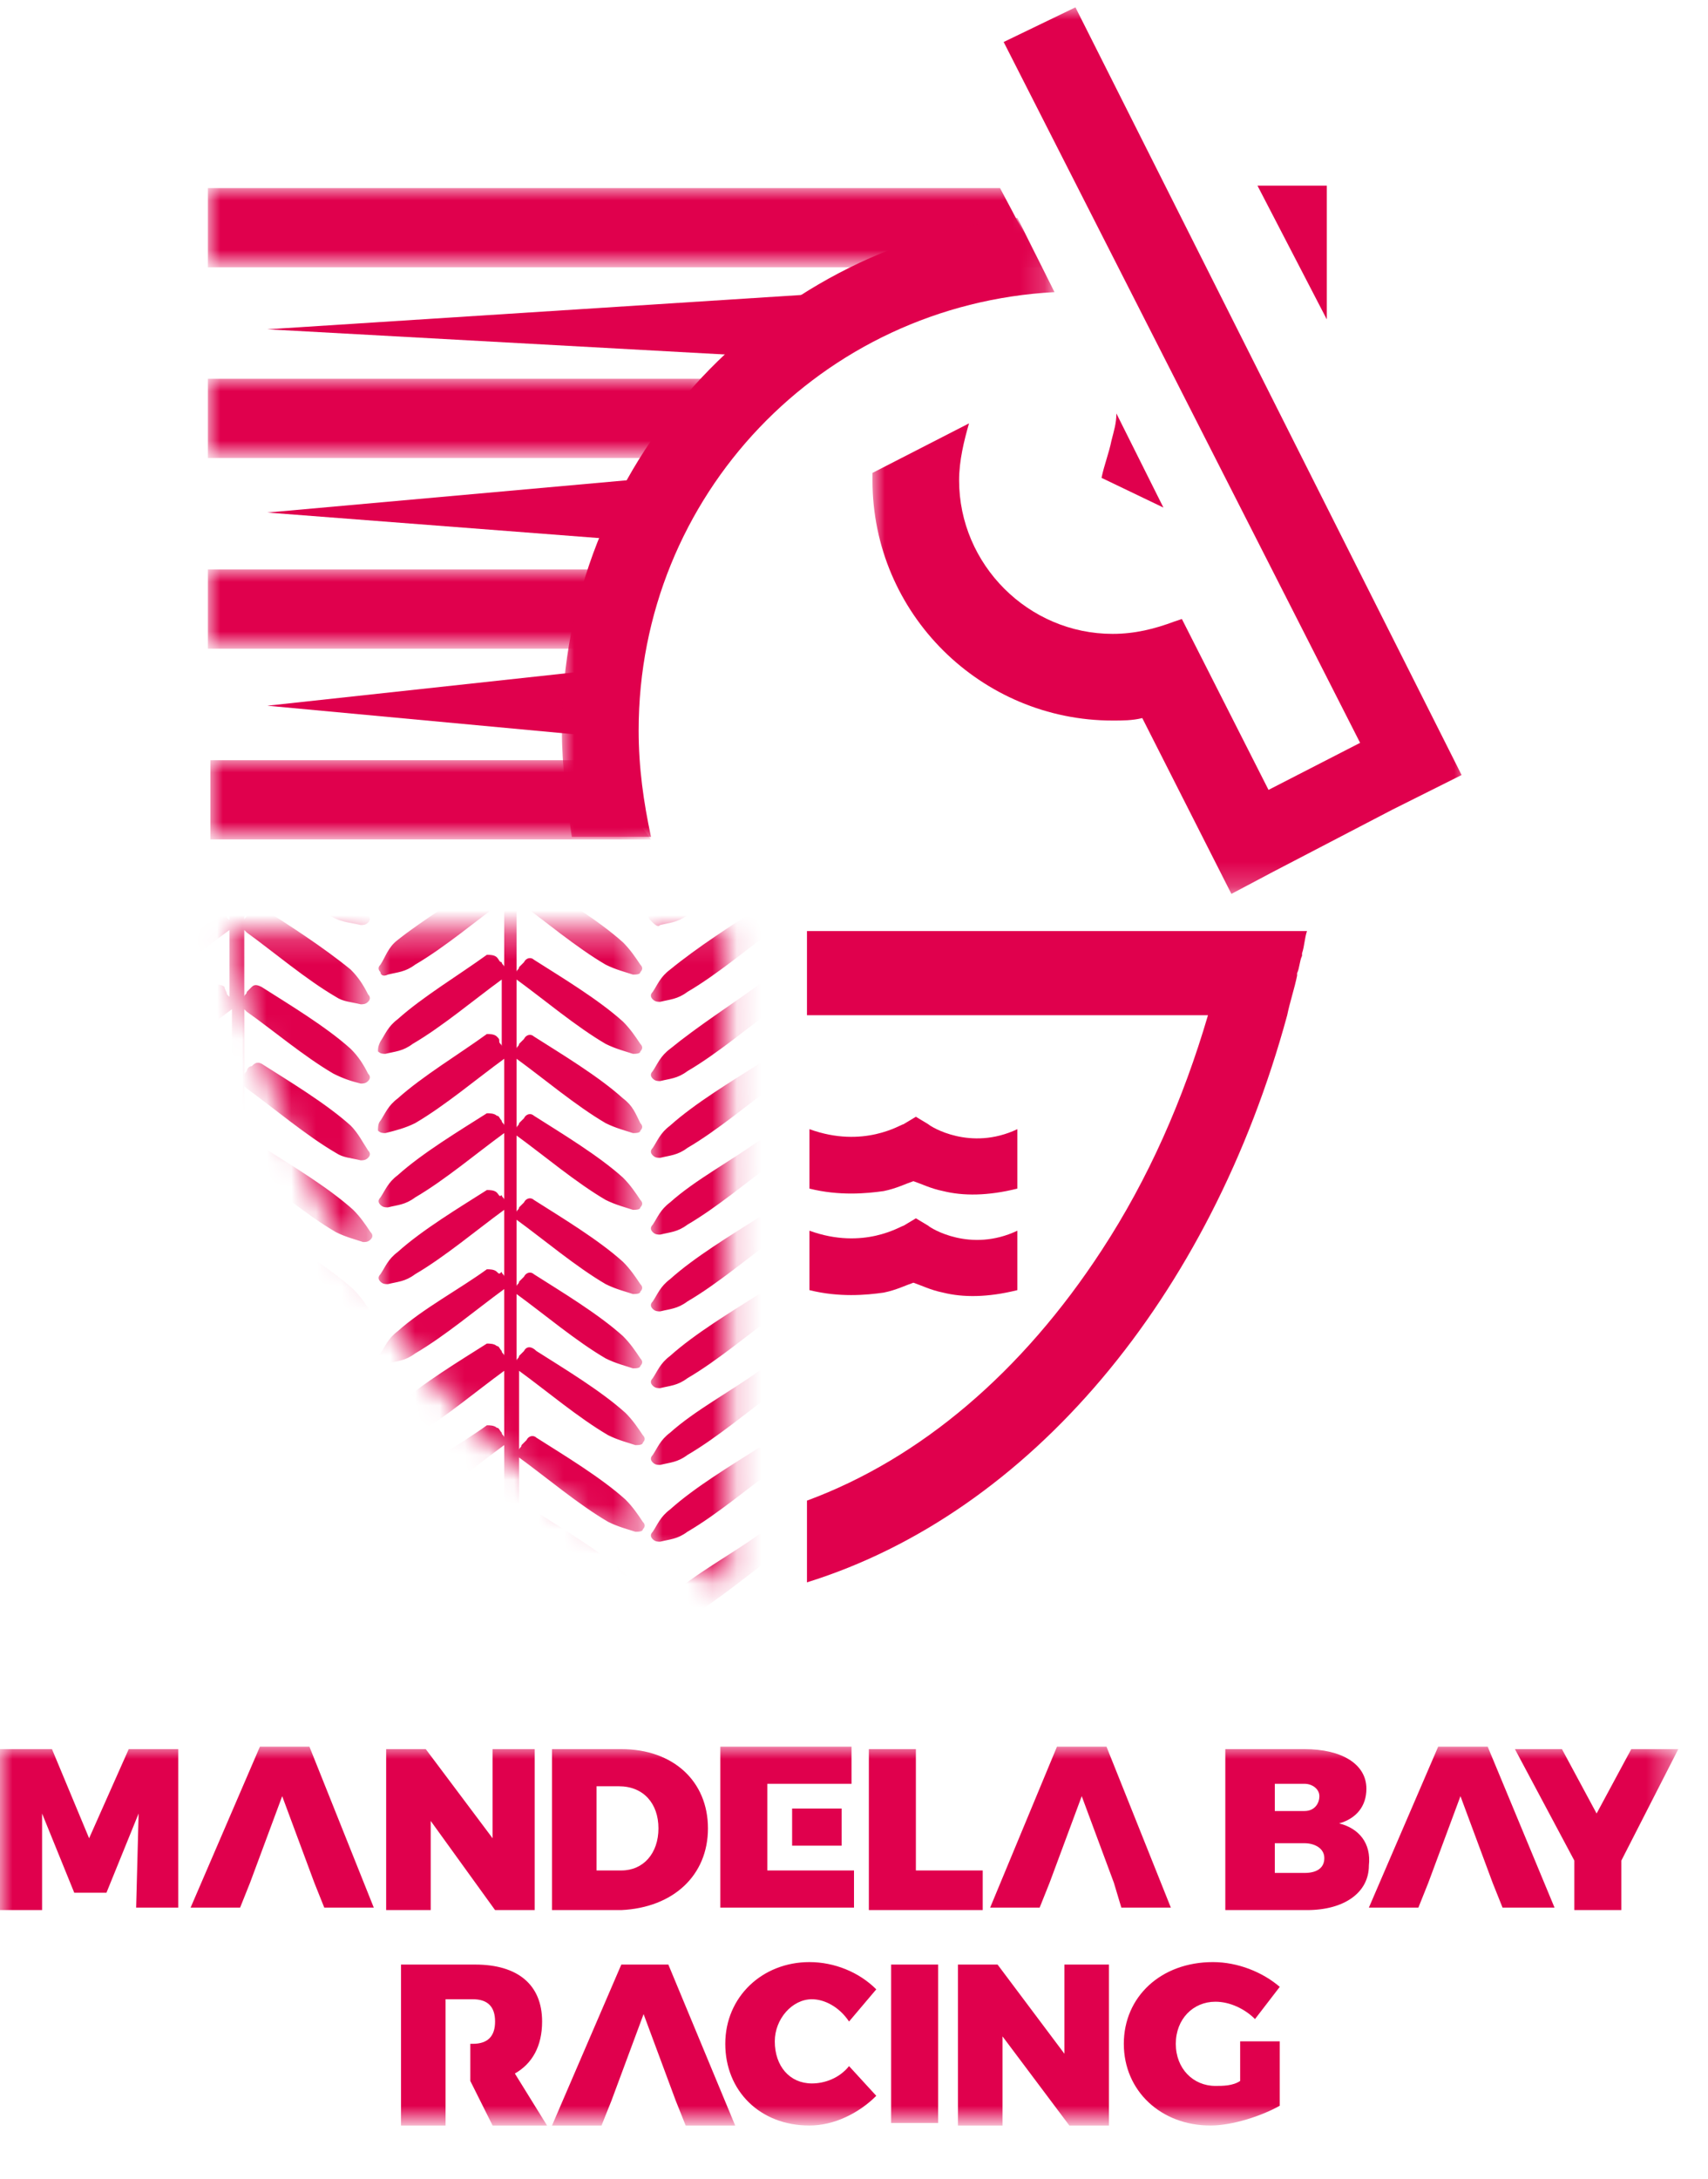
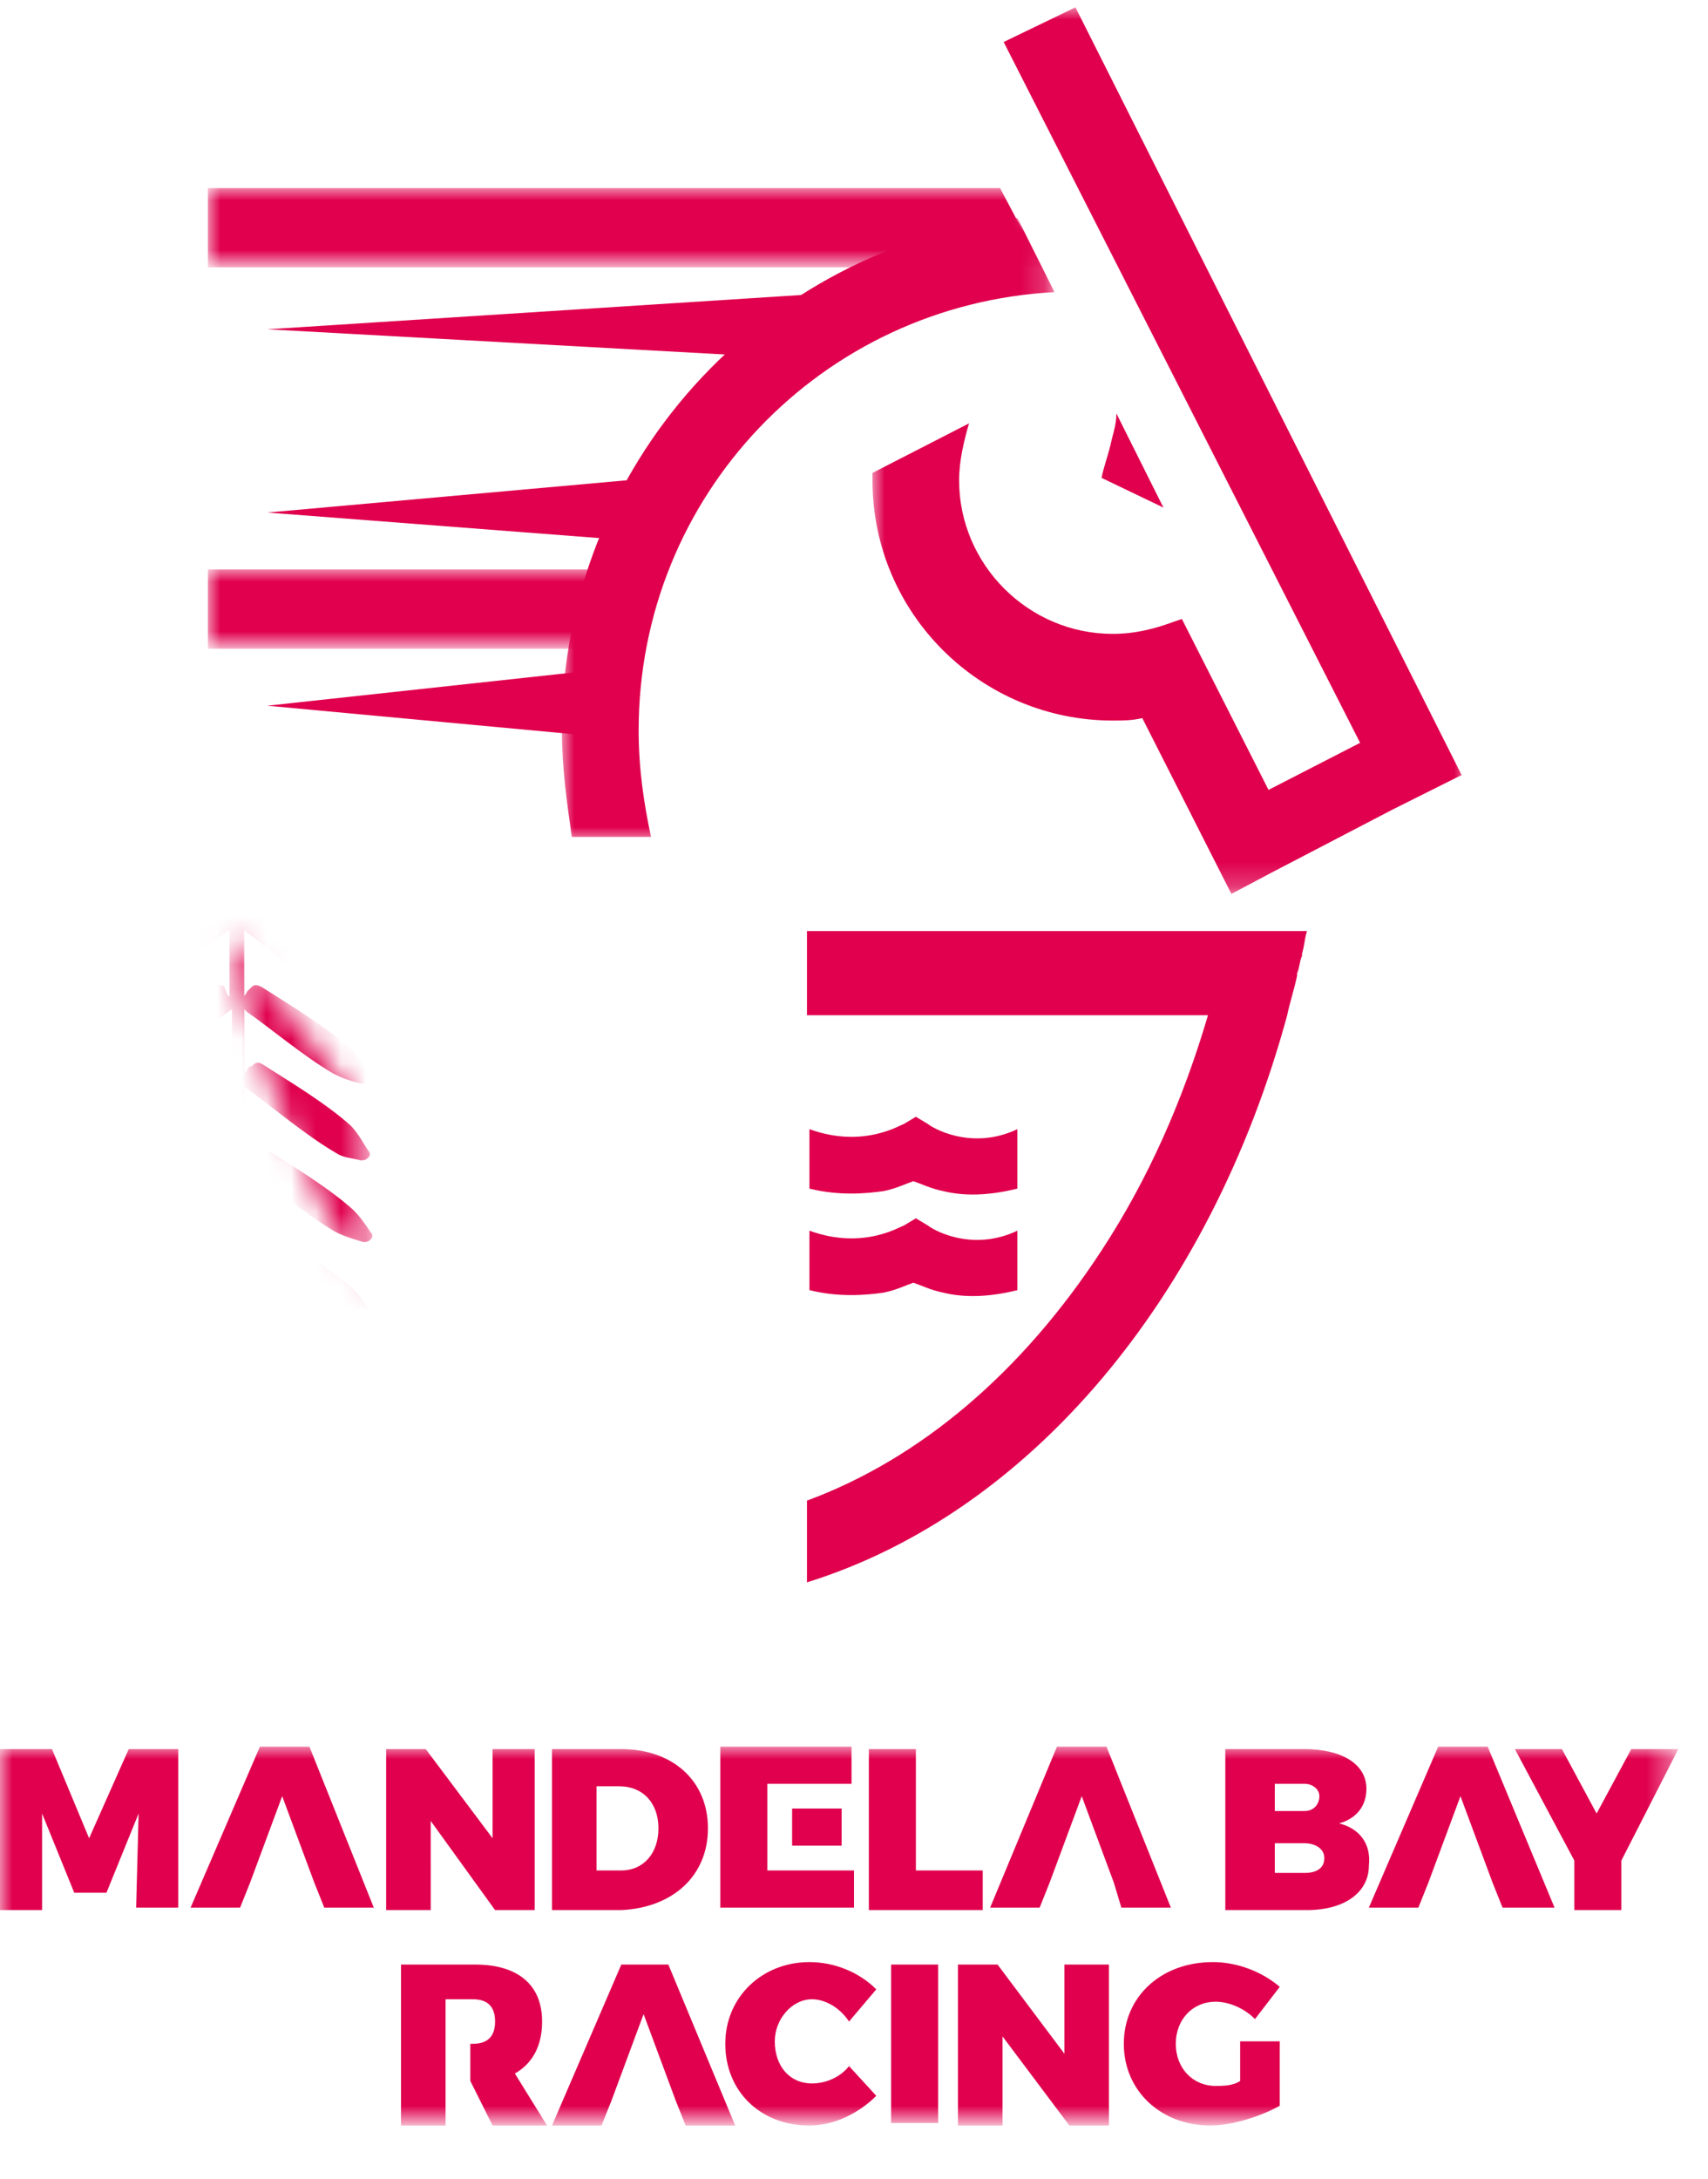
<svg xmlns="http://www.w3.org/2000/svg" version="1.1" id="Layer_1" x="0px" y="0px" viewBox="0 0 69 88" style="enable-background:new 0 0 69 88;" xml:space="preserve">
  <style type="text/css">
	.st0{filter:url(#Adobe_OpacityMaskFilter);}
	.st1{fill-rule:evenodd;clip-rule:evenodd;fill:#FFFFFF;}
	.st2{mask:url(#mask-3_1_);fill-rule:evenodd;clip-rule:evenodd;fill:#E0004D;}
	.st3{fill-rule:evenodd;clip-rule:evenodd;fill:#E0004D;}
	.st4{filter:url(#Adobe_OpacityMaskFilter_1_);}
	.st5{mask:url(#mask-5_1_);fill-rule:evenodd;clip-rule:evenodd;fill:#E0004D;}
	.st6{filter:url(#Adobe_OpacityMaskFilter_2_);}
	.st7{mask:url(#mask-7_1_);fill-rule:evenodd;clip-rule:evenodd;fill:#E0004D;}
	.st8{filter:url(#Adobe_OpacityMaskFilter_3_);}
	.st9{mask:url(#mask-9_1_);fill-rule:evenodd;clip-rule:evenodd;fill:#E0004D;}
	.st10{filter:url(#Adobe_OpacityMaskFilter_4_);}
	.st11{mask:url(#mask-11_1_);fill-rule:evenodd;clip-rule:evenodd;fill:#E0004D;}
	.st12{filter:url(#Adobe_OpacityMaskFilter_5_);}
	.st13{mask:url(#mask-13_1_);fill-rule:evenodd;clip-rule:evenodd;fill:#E0004D;}
	.st14{filter:url(#Adobe_OpacityMaskFilter_6_);}
	.st15{mask:url(#mask-13_2_);fill-rule:evenodd;clip-rule:evenodd;fill:#E0004D;}
	.st16{filter:url(#Adobe_OpacityMaskFilter_7_);}
	.st17{mask:url(#mask-13_3_);fill-rule:evenodd;clip-rule:evenodd;fill:#E0004D;}
	.st18{filter:url(#Adobe_OpacityMaskFilter_8_);}
	.st19{mask:url(#mask-13_4_);fill-rule:evenodd;clip-rule:evenodd;fill:#E0004D;}
	.st20{filter:url(#Adobe_OpacityMaskFilter_9_);}
	.st21{mask:url(#mask-13_5_);fill-rule:evenodd;clip-rule:evenodd;fill:#E0004D;}
</style>
  <g id="Page-1">
    <g id="_x34_Racing---Wireframe---Horse-Betting-Journey---01---20210817" transform="translate(-873, -2493)">
      <g id="Mandela-Bay-Logo---Red" transform="translate(0, 2246)">
        <g id="Group-41" transform="translate(873, 247)">
          <g id="Group-12" transform="translate(0, 7.497)">
            <g id="Group-3" transform="translate(0, 63.033)">
              <g id="Clip-2">
						</g>
              <defs>
                <filter id="Adobe_OpacityMaskFilter" filterUnits="userSpaceOnUse" x="0" y="0" width="67.8" height="15.3">
                  <feColorMatrix type="matrix" values="1 0 0 0 0  0 1 0 0 0  0 0 1 0 0  0 0 0 1 0" />
                </filter>
              </defs>
              <mask maskUnits="userSpaceOnUse" x="0" y="0" width="67.8" height="15.3" id="mask-3_1_">
                <g class="st0">
                  <polygon id="path-2_1_" class="st1" points="0,0 67.8,0 67.8,15.3 0,15.3         " />
                </g>
              </mask>
              <path id="Fill-1" class="st2" d="M67.8,0.1h-1.9l-1.4,2.6l-1.4-2.6h-1.9l2.4,4.5v2h1.9v-2L67.8,0.1z M62.8,6.5L60.1,0h-2        l-2.8,6.5h2l0.4-1h0l1.3-3.5l1.3,3.5h0l0.4,1H62.8z M54.1,3.1c0.7-0.2,1.1-0.7,1.1-1.4c0-1-1-1.6-2.5-1.6h-3.2v6.5h3.3        c1.5,0,2.5-0.7,2.5-1.8C55.4,3.9,54.9,3.3,54.1,3.1L54.1,3.1z M53.3,2c0,0.3-0.2,0.6-0.6,0.6h-1.2V1.5h1.2        C53,1.5,53.3,1.7,53.3,2L53.3,2z M53.5,4.5c0,0.4-0.3,0.6-0.8,0.6h-1.2V3.9h1.2C53.1,3.9,53.5,4.1,53.5,4.5L53.5,4.5z         M51.7,9.7c-0.7-0.6-1.7-1-2.7-1c-2.1,0-3.6,1.4-3.6,3.3c0,1.9,1.5,3.3,3.5,3.3c0.9,0,2.1-0.4,2.8-0.8v-2.6h-1.6v1.6        c-0.3,0.2-0.7,0.2-1,0.2c-0.9,0-1.6-0.7-1.6-1.7c0-1,0.7-1.7,1.6-1.7c0.6,0,1.2,0.3,1.6,0.7L51.7,9.7z M45.3,6.5h2L44.7,0h-2        L40,6.5h2l0.4-1h0l1.3-3.5l1.3,3.5h0L45.3,6.5z M35.1,6.6h4.6V5H37V0.1h-1.9V6.6z M32,4h2V2.5h-2V4z M29.1,6.5h5.4V5H31V4h0        V2.5h0v-1h3.4V0h-5.3V6.5z M28.6,3.3c0-1.9-1.4-3.2-3.5-3.2h-2.8v6.5h2.8C27.2,6.5,28.6,5.2,28.6,3.3L28.6,3.3z M26.6,3.3        c0,1-0.6,1.7-1.5,1.7h-1V1.6h0.9C26,1.6,26.6,2.3,26.6,3.3L26.6,3.3z M22.1,15.3l-1.3-2.1c0.7-0.4,1.1-1.1,1.1-2.1        c0-1.5-1-2.3-2.7-2.3h-3v6.5H18v-1.8h0v-1.5h0v-1.8h1.1c0.6,0,0.9,0.3,0.9,0.9c0,0.6-0.3,0.9-0.9,0.9H19v1.5h0l0.9,1.8H22.1z         M20,6.6h1.6V0.1h-1.7v3.6l-2.7-3.6h-1.6v6.5h1.8V3L20,6.6z M13.1,6.5h2L12.5,0h-2L7.7,6.5h2l0.4-1h0l1.3-3.5l1.3,3.5h0        L13.1,6.5z M5.5,6.5h1.7V0.1H5.2L3.6,3.7L2.1,0.1H0v6.5h1.7V2.7L3,5.9h1.3l1.3-3.2L5.5,6.5z M25.1,8.8l-2.8,6.5h2l0.4-1h0        l1.3-3.5l1.3,3.5h0l0.4,1h2L27,8.8H25.1z M29.3,12c0,1.9,1.4,3.3,3.4,3.3c1,0,2-0.5,2.7-1.2l-1.1-1.2c-0.4,0.5-1,0.7-1.5,0.7        c-0.9,0-1.5-0.7-1.5-1.7c0-0.9,0.7-1.7,1.5-1.7c0.5,0,1.1,0.3,1.5,0.9l1.1-1.3c-0.7-0.7-1.7-1.1-2.7-1.1        C30.8,8.7,29.3,10.1,29.3,12L29.3,12z M36,15.2h1.9V8.8H36V15.2z M40.3,8.8h-1.6v6.5h1.8v-3.6l2.7,3.6h1.6V8.8H43v3.6        L40.3,8.8z" />
            </g>
-             <polygon id="Fill-4" class="st3" points="53.6,5.4 53.6,0 50.8,0      " />
            <polygon id="Fill-6" class="st3" points="10.8,5.8 32.6,7 32.6,4.4      " />
            <polygon id="Fill-8" class="st3" points="26.4,14.4 26.4,11.8 10.8,13.2      " />
            <polygon id="Fill-10" class="st3" points="23.7,22.2 23.7,19.6 10.8,21      " />
          </g>
          <g id="Group-22" transform="translate(9.169, 37.354)">
            <g id="Group-15">
              <g id="Clip-14">
						</g>
              <defs>
                <filter id="Adobe_OpacityMaskFilter_1_" filterUnits="userSpaceOnUse" x="-4.9" y="-3.9" width="10.7" height="39.1">
                  <feColorMatrix type="matrix" values="1 0 0 0 0  0 1 0 0 0  0 0 1 0 0  0 0 0 1 0" />
                </filter>
              </defs>
              <mask maskUnits="userSpaceOnUse" x="-4.9" y="-3.9" width="10.7" height="39.1" id="mask-5_1_">
                <g class="st4">
-                   <path id="path-4_1_" class="st1" d="M0,0.3c0,0,3.9,21.4,20.1,26.2l0,0h0.2L20.2,0.2" />
+                   <path id="path-4_1_" class="st1" d="M0,0.3c0,0,3.9,21.4,20.1,26.2l0,0h0.2" />
                </g>
              </mask>
              <path id="Fill-13" class="st5" d="M0.7-2.9C1.8-2.1,3.1-1,4.3-0.3C4.7-0.1,5-0.1,5.4,0c0,0,0,0,0,0c0.1,0,0.2,0,0.3-0.1        c0.1-0.1,0.1-0.2,0-0.3c0,0,0,0,0,0C5.5-0.7,5.3-1,5-1.3c-1-0.9-2.5-1.8-3.6-2.5C1.2-4,1.1-3.9,1-3.8C0.9-3.7,0.8-3.7,0.8-3.6        c0,0.1-0.1,0.1-0.1,0.2v-0.2c0-0.1-0.1-0.3-0.3-0.3S0.1-3.7,0.1-3.6v0.1c0,0-0.1-0.1-0.1-0.1C0-3.7-0.1-3.7-0.1-3.8        C-0.2-3.9-0.4-4-0.6-3.9c-1.1,0.8-2.6,1.6-3.6,2.5C-4.5-1-4.7-0.7-4.9-0.4c0,0,0,0,0,0c-0.1,0.1-0.1,0.2,0,0.3        C-4.8,0-4.7,0.1-4.6,0c0,0,0,0,0,0c0.4-0.1,0.7-0.1,1.1-0.4C-2.3-1-0.9-2.1,0.1-2.9c0,0,0,0,0,0v2.7c0,0-0.1-0.1-0.1-0.1        C0-0.5-0.1-0.6-0.1-0.7c-0.1-0.1-0.3-0.1-0.4-0.1C-1.7,0-3.1,0.9-4.1,1.8c-0.4,0.3-0.5,0.6-0.7,0.9c0,0,0,0,0,0        C-5,2.9-4.9,3-4.9,3.1c0.1,0.1,0.2,0.1,0.3,0.1c0,0,0,0,0,0c0.4-0.1,0.7-0.1,1.1-0.4c1.2-0.7,2.5-1.8,3.6-2.6c0,0,0,0,0,0v2.7        c0,0-0.1-0.1-0.1-0.1C0,2.7-0.1,2.6-0.1,2.5c-0.1-0.1-0.3-0.1-0.4-0.1C-1.7,3.2-3.1,4.1-4.1,5c-0.4,0.3-0.5,0.6-0.7,0.9        c0,0,0,0,0,0C-5,6-4.9,6.2-4.9,6.3c0.1,0.1,0.2,0.1,0.3,0.1c0,0,0,0,0,0C-4.2,6.3-3.8,6.2-3.4,6c1.2-0.7,2.5-1.8,3.6-2.6        c0,0,0,0,0,0V6c0,0-0.1-0.1-0.1-0.1C0,5.8-0.1,5.7-0.1,5.7c-0.1-0.1-0.3-0.1-0.4-0.1c-1.1,0.8-2.6,1.6-3.6,2.5        c-0.4,0.3-0.5,0.6-0.7,0.9l0,0c-0.1,0.1-0.1,0.2,0,0.3c0.1,0.1,0.2,0.1,0.3,0.1c0,0,0,0,0,0c0.4-0.1,0.7-0.1,1.1-0.4        c1.2-0.7,2.5-1.8,3.6-2.6c0,0,0,0,0,0v2.7c0,0-0.1-0.1-0.1-0.1C0,9-0.1,8.9-0.1,8.8c-0.1-0.1-0.3-0.1-0.4-0.1        c-1.1,0.7-2.6,1.6-3.6,2.5c-0.4,0.3-0.5,0.6-0.7,0.9l0,0c-0.1,0.1-0.1,0.2,0,0.3c0.1,0.1,0.2,0.1,0.3,0.1c0,0,0,0,0,0        c0.4-0.1,0.7-0.1,1.1-0.4c1.2-0.7,2.5-1.8,3.6-2.6c0,0,0,0,0,0v2.7c0,0-0.1-0.1-0.1-0.1C0,12.1-0.1,12.1-0.1,12        c-0.1-0.1-0.3-0.1-0.4-0.1c-1.1,0.7-2.6,1.6-3.6,2.5c-0.4,0.3-0.5,0.6-0.7,0.9c0,0,0,0,0,0c-0.1,0.1-0.1,0.2,0,0.3        c0.1,0.1,0.2,0.1,0.3,0.1c0,0,0,0,0,0c0.4-0.1,0.7-0.1,1.1-0.4c1.2-0.7,2.5-1.8,3.6-2.6c0,0,0,0,0,0v2.7c0,0-0.1-0.1-0.1-0.1        c-0.1-0.1-0.1-0.2-0.2-0.2C-0.2,15-0.4,15-0.6,15.1c-1.1,0.8-2.6,1.6-3.6,2.5c-0.4,0.3-0.5,0.6-0.7,0.9c0,0,0,0,0,0        c-0.1,0.1-0.1,0.2,0,0.3c0.1,0.1,0.2,0.1,0.3,0.1c0,0,0,0,0,0c0.4-0.1,0.7-0.1,1.1-0.4c1.2-0.7,2.5-1.8,3.6-2.6c0,0,0,0,0,0        v2.7c0,0-0.1-0.1-0.1-0.1c-0.1-0.1-0.1-0.2-0.2-0.2c-0.1-0.1-0.3-0.1-0.4-0.1c-1.1,0.8-2.6,1.6-3.6,2.5        c-0.4,0.3-0.5,0.6-0.7,0.9c0,0,0,0,0,0c-0.1,0.1-0.1,0.2,0,0.3c0.1,0.1,0.2,0.1,0.3,0.1c0,0,0,0,0,0c0.4-0.1,0.7-0.1,1.1-0.4        c1.2-0.7,2.5-1.8,3.6-2.6c0,0,0,0,0,0v2.7c0,0-0.1-0.1-0.1-0.1c-0.1-0.1-0.1-0.2-0.2-0.2c-0.1-0.1-0.3-0.1-0.4-0.1        c-1.1,0.8-2.6,1.6-3.6,2.5c-0.4,0.3-0.5,0.6-0.7,0.9l0,0c-0.1,0.1-0.1,0.2,0,0.3c0.1,0.1,0.2,0.1,0.3,0.1c0,0,0,0,0,0        c0.4-0.1,0.7-0.1,1.1-0.4c1.2-0.7,2.5-1.8,3.6-2.6c0,0,0,0,0,0V25c0,0-0.1-0.1-0.1-0.1c-0.1-0.1-0.1-0.2-0.2-0.2        c-0.1-0.1-0.3-0.1-0.4-0.1c-1.1,0.7-2.6,1.6-3.6,2.5c-0.4,0.3-0.5,0.6-0.7,0.9c0,0,0,0,0,0c-0.1,0.1-0.1,0.2,0,0.3        c0.1,0.1,0.2,0.1,0.3,0.1c0,0,0,0,0,0c0.4-0.1,0.7-0.1,1.1-0.4c1.2-0.7,2.5-1.8,3.6-2.6c0,0,0,0,0,0v2.7c0,0-0.1-0.1-0.1-0.1        C0,28-0.1,27.9-0.1,27.8c-0.1-0.1-0.3-0.1-0.4-0.1c-1.1,0.8-2.6,1.7-3.6,2.5c-0.4,0.3-0.5,0.6-0.7,0.9c0,0,0,0,0,0        c-0.1,0.1-0.1,0.2,0,0.3c0.1,0.1,0.2,0.1,0.3,0.1c0,0,0,0,0,0c0.4-0.1,0.7-0.1,1.1-0.4c1.2-0.7,2.5-1.8,3.6-2.6c0,0,0,0,0,0        v6.2c0,0.1,0.1,0.3,0.3,0.3s0.3-0.1,0.3-0.3v-6.3c0,0,0,0,0.1,0.1c1.1,0.8,2.4,1.9,3.6,2.6c0.4,0.2,0.8,0.3,1.1,0.4        c0,0,0,0,0,0c0.1,0,0.2,0,0.3-0.1c0.1-0.1,0.1-0.2,0-0.3c0,0,0,0,0,0c-0.2-0.3-0.4-0.6-0.7-0.9c-1-0.9-2.5-1.8-3.6-2.5        c-0.1-0.1-0.3-0.1-0.4,0.1C0.9,27.9,0.8,28,0.8,28c0,0.1-0.1,0.1-0.1,0.2v-2.7c0,0,0,0,0.1,0.1c1.1,0.8,2.4,1.9,3.6,2.6        c0.4,0.2,0.8,0.3,1.1,0.4c0,0,0,0,0,0c0.1,0,0.2,0,0.3-0.1c0.1-0.1,0.1-0.2,0-0.3c0,0,0,0,0,0c-0.2-0.3-0.4-0.6-0.7-0.9        c-1-0.9-2.5-1.8-3.6-2.5c-0.1-0.1-0.3-0.1-0.4,0.1c-0.1,0.1-0.1,0.1-0.2,0.2c0,0.1-0.1,0.1-0.1,0.2v-2.7c0,0,0,0,0.1,0.1        c1.1,0.8,2.4,1.9,3.6,2.6c0.4,0.2,0.8,0.3,1.1,0.4c0,0,0,0,0,0c0.1,0,0.2,0,0.3-0.1c0.1-0.1,0.1-0.2,0-0.3l0,0        C5.5,24.6,5.3,24.3,5,24c-1-0.9-2.5-1.8-3.6-2.5c-0.1-0.1-0.3-0.1-0.4,0.1c-0.1,0.1-0.1,0.1-0.2,0.2c0,0.1-0.1,0.1-0.1,0.2        v-2.7c0,0,0,0,0.1,0.1c1.1,0.8,2.4,1.9,3.6,2.6C4.7,22,5,22.1,5.4,22.2c0,0,0,0,0,0c0.1,0,0.2,0,0.3-0.1        c0.1-0.1,0.1-0.2,0-0.3c0,0,0,0,0,0c-0.2-0.3-0.4-0.6-0.7-0.9c-1-0.9-2.5-1.8-3.6-2.5c-0.1-0.1-0.3-0.1-0.4,0.1        c-0.1,0.1-0.1,0.1-0.2,0.2c0,0.1-0.1,0.1-0.1,0.2V16c0,0,0,0,0.1,0.1c1.1,0.8,2.4,1.9,3.6,2.6C4.7,18.9,5,18.9,5.4,19        c0,0,0,0,0,0c0.1,0,0.2,0,0.3-0.1c0.1-0.1,0.1-0.2,0-0.3c0,0,0,0,0,0c-0.2-0.3-0.4-0.6-0.7-0.9c-1-0.9-2.5-1.8-3.6-2.5        C1.2,15,1.1,15,1,15.2c-0.1,0.1-0.1,0.1-0.2,0.2c0,0.1-0.1,0.1-0.1,0.2v-2.7c0,0,0,0,0.1,0.1c1.1,0.8,2.4,1.9,3.6,2.6        c0.4,0.2,0.8,0.3,1.1,0.4c0,0,0,0,0,0c0.1,0,0.2,0,0.3-0.1c0.1-0.1,0.1-0.2,0-0.3c0,0,0,0,0,0c-0.2-0.3-0.4-0.6-0.7-0.9        c-1-0.9-2.5-1.8-3.6-2.5C1.2,11.9,1.1,11.9,1,12c-0.1,0.1-0.1,0.1-0.2,0.2c0,0.1-0.1,0.1-0.1,0.2V9.7c0,0,0,0,0.1,0.1        c1.1,0.8,2.4,1.9,3.6,2.6c0.4,0.2,0.8,0.3,1.1,0.4c0,0,0,0,0,0c0.1,0,0.2,0,0.3-0.1c0.1-0.1,0.1-0.2,0-0.3l0,0        c-0.2-0.3-0.4-0.6-0.7-0.9c-1-0.9-2.5-1.8-3.6-2.5C1.2,8.7,1.1,8.7,1,8.8C0.9,8.9,0.8,9,0.8,9.1c0,0.1-0.1,0.1-0.1,0.2V6.5        c0,0,0,0,0.1,0.1c1.1,0.8,2.4,1.9,3.6,2.6C4.7,9.4,5,9.4,5.4,9.5c0,0,0,0,0,0c0.1,0,0.2,0,0.3-0.1c0.1-0.1,0.1-0.2,0-0.3l0,0        C5.5,8.8,5.3,8.4,5,8.1c-1-0.9-2.5-1.8-3.6-2.5C1.2,5.5,1.1,5.6,1,5.7C0.9,5.7,0.8,5.8,0.8,5.9C0.7,6,0.7,6,0.7,6.1V3.4        c0,0,0,0,0.1,0.1C1.8,4.2,3.1,5.3,4.3,6C4.7,6.2,5,6.3,5.4,6.4c0,0,0,0,0,0c0.1,0,0.2,0,0.3-0.1c0.1-0.1,0.1-0.2,0-0.3        c0,0,0,0,0,0C5.5,5.6,5.3,5.3,5,5c-1-0.9-2.5-1.8-3.6-2.5C1.2,2.4,1.1,2.4,1,2.5C0.9,2.6,0.8,2.7,0.8,2.7        c0,0.1-0.1,0.1-0.1,0.2V0.2c0,0,0,0,0.1,0.1c1.1,0.8,2.4,1.9,3.6,2.6C4.7,3.1,5,3.1,5.4,3.2c0,0,0,0,0,0c0.1,0,0.2,0,0.3-0.1        c0.1-0.1,0.1-0.2,0-0.3c0,0,0,0,0,0C5.5,2.4,5.3,2.1,5,1.8C3.9,0.9,2.5,0,1.4-0.7C1.2-0.8,1.1-0.8,1-0.7        C0.9-0.6,0.8-0.5,0.8-0.4c0,0.1-0.1,0.1-0.1,0.2L0.7-2.9C0.7-3,0.7-2.9,0.7-2.9" />
            </g>
            <g id="Group-18">
              <g id="Clip-17">
						</g>
              <defs>
                <filter id="Adobe_OpacityMaskFilter_2_" filterUnits="userSpaceOnUse" x="17.1" y="-3.9" width="10.7" height="39.1">
                  <feColorMatrix type="matrix" values="1 0 0 0 0  0 1 0 0 0  0 0 1 0 0  0 0 0 1 0" />
                </filter>
              </defs>
              <mask maskUnits="userSpaceOnUse" x="17.1" y="-3.9" width="10.7" height="39.1" id="mask-7_1_">
                <g class="st6">
                  <path id="path-6_1_" class="st1" d="M0,0.3c0,0,3.9,21.4,20.1,26.2l0,0h0.2L20.2,0.2" />
                </g>
              </mask>
-               <path id="Fill-16" class="st7" d="M22.8,0.2c1.1,0.8,2.4,1.9,3.6,2.6c0.4,0.2,0.8,0.3,1.1,0.4c0,0,0,0,0,0        c0.1,0,0.3,0,0.3-0.1c0.1-0.1,0.1-0.2,0-0.3c0,0,0,0,0,0c-0.2-0.3-0.4-0.6-0.7-0.9c-1-0.9-2.5-1.8-3.6-2.5        c-0.1-0.1-0.3-0.1-0.4,0.1c-0.1,0.1-0.1,0.1-0.2,0.2c0,0.1-0.1,0.1-0.1,0.2V-3c0,0,0,0,0.1,0.1c1.1,0.8,2.4,1.9,3.6,2.6        c0.4,0.2,0.8,0.3,1.1,0.4c0,0,0,0,0,0c0.1,0,0.3,0,0.3-0.1c0.1-0.1,0.1-0.2,0-0.3c0,0,0,0,0,0c-0.2-0.3-0.4-0.6-0.7-0.9        c-1-0.9-2.5-1.8-3.6-2.5C23.3-4,23.1-3.9,23-3.8c-0.1,0.1-0.1,0.1-0.2,0.2c0,0.1-0.1,0.1-0.1,0.2v-0.2c0-0.1-0.1-0.3-0.3-0.3        s-0.3,0.1-0.3,0.3v0.1c0,0-0.1-0.1-0.1-0.1c-0.1-0.1-0.1-0.2-0.2-0.2c-0.1-0.1-0.3-0.1-0.4-0.1c-1.1,0.7-2.6,1.6-3.6,2.5        c-0.4,0.3-0.5,0.6-0.7,0.9c0,0,0,0,0,0c-0.1,0.1-0.1,0.2,0,0.3C17.3,0,17.4,0.1,17.5,0c0,0,0,0,0,0c0.4-0.1,0.7-0.1,1.1-0.4        c1.2-0.7,2.5-1.8,3.6-2.6c0,0,0,0,0,0v2.7c0,0-0.1-0.1-0.1-0.1c-0.1-0.1-0.1-0.2-0.2-0.2c-0.1-0.1-0.3-0.1-0.4-0.1        C20.4,0,19,0.9,17.9,1.8c-0.4,0.3-0.5,0.6-0.7,0.9c0,0,0,0,0,0c-0.1,0.1-0.1,0.2,0,0.3c0.1,0.1,0.2,0.1,0.3,0.1c0,0,0,0,0,0        c0.4-0.1,0.7-0.1,1.1-0.4c1.2-0.7,2.5-1.8,3.6-2.6c0,0,0,0,0,0v2.7c0,0-0.1-0.1-0.1-0.1c-0.1-0.1-0.1-0.2-0.2-0.2        c-0.1-0.1-0.3-0.1-0.4-0.1C20.4,3.2,19,4.1,17.9,5c-0.4,0.3-0.5,0.6-0.7,0.9c0,0,0,0,0,0c-0.1,0.1-0.1,0.2,0,0.3        c0.1,0.1,0.2,0.1,0.3,0.1c0,0,0,0,0,0c0.4-0.1,0.7-0.1,1.1-0.4c1.2-0.7,2.5-1.8,3.6-2.6c0,0,0,0,0,0V6c0,0-0.1-0.1-0.1-0.1        c-0.1-0.1-0.1-0.2-0.2-0.2c-0.1-0.1-0.3-0.1-0.4-0.1c-1.1,0.7-2.6,1.6-3.6,2.5c-0.4,0.3-0.5,0.6-0.7,0.9c0,0,0,0,0,0        c-0.1,0.1-0.1,0.2,0,0.3c0.1,0.1,0.2,0.1,0.3,0.1c0,0,0,0,0,0c0.4-0.1,0.7-0.1,1.1-0.4c1.2-0.7,2.5-1.8,3.6-2.6c0,0,0,0,0,0        v2.7c0,0-0.1-0.1-0.1-0.1C22.1,9,22,8.9,21.9,8.8c-0.1-0.1-0.3-0.1-0.4-0.1c-1.1,0.8-2.6,1.6-3.6,2.5        c-0.4,0.3-0.5,0.6-0.7,0.9c0,0,0,0,0,0c-0.1,0.1-0.1,0.2,0,0.3c0.1,0.1,0.2,0.1,0.3,0.1c0,0,0,0,0,0c0.4-0.1,0.7-0.1,1.1-0.4        c1.2-0.7,2.5-1.8,3.6-2.6c0,0,0,0,0,0v2.7c0,0-0.1-0.1-0.1-0.1c-0.1-0.1-0.1-0.2-0.2-0.2c-0.1-0.1-0.3-0.1-0.4-0.1        c-1.1,0.7-2.6,1.6-3.6,2.5c-0.4,0.3-0.5,0.6-0.7,0.9c0,0,0,0,0,0c-0.1,0.1-0.1,0.2,0,0.3c0.1,0.1,0.2,0.1,0.3,0.1c0,0,0,0,0,0        c0.4-0.1,0.7-0.1,1.1-0.4c1.2-0.7,2.5-1.8,3.6-2.6c0,0,0,0,0,0v2.7c0,0-0.1-0.1-0.1-0.1c-0.1-0.1-0.1-0.2-0.2-0.2        c-0.1-0.1-0.3-0.1-0.4-0.1c-1.1,0.7-2.6,1.6-3.6,2.5c-0.4,0.3-0.5,0.6-0.7,0.9c0,0,0,0,0,0c-0.1,0.1-0.1,0.2,0,0.3        c0.1,0.1,0.2,0.1,0.3,0.1c0,0,0,0,0,0c0.4-0.1,0.7-0.1,1.1-0.4c1.2-0.7,2.5-1.8,3.6-2.6c0,0,0,0,0,0v2.7c0,0-0.1-0.1-0.1-0.1        c-0.1-0.1-0.1-0.2-0.2-0.2c-0.1-0.1-0.3-0.1-0.4-0.1c-1.1,0.8-2.6,1.6-3.6,2.5c-0.4,0.3-0.5,0.6-0.7,0.9c0,0,0,0,0,0        c-0.1,0.1-0.1,0.2,0,0.3c0.1,0.1,0.2,0.1,0.3,0.1c0,0,0,0,0,0c0.4-0.1,0.7-0.1,1.1-0.4c1.2-0.7,2.5-1.8,3.6-2.6c0,0,0,0,0,0        v2.7c0,0-0.1-0.1-0.1-0.1c-0.1-0.1-0.1-0.2-0.2-0.2c-0.1-0.1-0.3-0.1-0.4-0.1c-1.1,0.7-2.6,1.6-3.6,2.5        c-0.4,0.3-0.5,0.6-0.7,0.9c0,0,0,0,0,0c-0.1,0.1-0.1,0.2,0,0.3c0.1,0.1,0.2,0.1,0.3,0.1c0,0,0,0,0,0c0.4-0.1,0.7-0.1,1.1-0.4        c1.2-0.7,2.5-1.8,3.6-2.6c0,0,0,0,0,0V25c0,0-0.1-0.1-0.1-0.1c-0.1-0.1-0.1-0.2-0.2-0.2c-0.1-0.1-0.3-0.1-0.4-0.1        c-1.1,0.8-2.6,1.6-3.6,2.5c-0.4,0.3-0.5,0.6-0.7,0.9c0,0,0,0,0,0c-0.1,0.1-0.1,0.2,0,0.3c0.1,0.1,0.2,0.1,0.3,0.1c0,0,0,0,0,0        c0.4-0.1,0.7-0.1,1.1-0.4c1.2-0.7,2.5-1.8,3.6-2.6c0,0,0,0,0,0v2.7c0,0-0.1-0.1-0.1-0.1c-0.1-0.1-0.1-0.2-0.2-0.2        c-0.1-0.1-0.3-0.1-0.4-0.1c-1.1,0.7-2.6,1.6-3.6,2.5c-0.4,0.3-0.5,0.6-0.7,0.9c0,0,0,0,0,0c-0.1,0.1-0.1,0.2,0,0.3        c0.1,0.1,0.2,0.1,0.3,0.1c0,0,0,0,0,0c0.4-0.1,0.7-0.1,1.1-0.4c1.2-0.7,2.5-1.8,3.6-2.6c0,0,0,0,0,0v6.2        c0,0.1,0.1,0.3,0.3,0.3s0.3-0.1,0.3-0.3v-6.3c0,0,0,0,0.1,0.1c1.1,0.8,2.4,1.9,3.6,2.6c0.4,0.2,0.8,0.3,1.1,0.4c0,0,0,0,0,0        c0.1,0,0.3,0,0.3-0.1c0.1-0.1,0.1-0.2,0-0.3c0,0,0,0,0,0c-0.2-0.3-0.4-0.6-0.7-0.9c-1-0.9-2.5-1.8-3.6-2.5        c-0.1-0.1-0.3-0.1-0.4,0.1C23,27.9,22.9,28,22.8,28c0,0.1-0.1,0.1-0.1,0.2v-2.7c0,0,0,0,0.1,0.1c1.1,0.8,2.4,1.9,3.6,2.6        c0.4,0.2,0.8,0.3,1.1,0.4c0,0,0,0,0,0c0.1,0,0.3,0,0.3-0.1c0.1-0.1,0.1-0.2,0-0.3c0,0,0,0,0,0c-0.2-0.3-0.4-0.6-0.7-0.9        c-1-0.9-2.5-1.8-3.6-2.5c-0.1-0.1-0.3-0.1-0.4,0.1c-0.1,0.1-0.1,0.1-0.2,0.2c0,0.1-0.1,0.1-0.1,0.2v-2.7c0,0,0,0,0.1,0.1        c1.1,0.8,2.4,1.9,3.6,2.6c0.4,0.2,0.8,0.3,1.1,0.4c0,0,0,0,0,0c0.1,0,0.3,0,0.3-0.1c0.1-0.1,0.1-0.2,0-0.3c0,0,0,0,0,0        c-0.2-0.3-0.4-0.6-0.7-0.9c-1-0.9-2.5-1.8-3.6-2.5c-0.1-0.1-0.3-0.1-0.4,0.1c-0.1,0.1-0.1,0.1-0.2,0.2c0,0.1-0.1,0.1-0.1,0.2        v-2.7c0,0,0,0,0.1,0.1c1.1,0.8,2.4,1.9,3.6,2.6c0.4,0.2,0.8,0.3,1.1,0.4c0,0,0,0,0,0c0.1,0,0.3,0,0.3-0.1        c0.1-0.1,0.1-0.2,0-0.3c0,0,0,0,0,0c-0.2-0.3-0.4-0.6-0.7-0.9c-1-0.9-2.5-1.8-3.6-2.5c-0.1-0.1-0.3-0.1-0.4,0.1        c-0.1,0.1-0.1,0.1-0.2,0.2c0,0.1-0.1,0.1-0.1,0.2V16c0,0,0,0,0.1,0.1c1.1,0.8,2.4,1.9,3.6,2.6c0.4,0.2,0.8,0.3,1.1,0.4        c0,0,0,0,0,0c0.1,0,0.3,0,0.3-0.1c0.1-0.1,0.1-0.2,0-0.3c0,0,0,0,0,0c-0.2-0.3-0.4-0.6-0.7-0.9c-1-0.9-2.5-1.8-3.6-2.5        C23.3,15,23.1,15,23,15.2c-0.1,0.1-0.1,0.1-0.2,0.2c0,0.1-0.1,0.1-0.1,0.2v-2.7c0,0,0,0,0.1,0.1c1.1,0.8,2.4,1.9,3.6,2.6        c0.4,0.2,0.8,0.3,1.1,0.4c0,0,0,0,0,0c0.1,0,0.3,0,0.3-0.1c0.1-0.1,0.1-0.2,0-0.3c0,0,0,0,0,0c-0.2-0.3-0.4-0.6-0.7-0.9        c-1-0.9-2.5-1.8-3.6-2.5c-0.1-0.1-0.3-0.1-0.4,0.1c-0.1,0.1-0.1,0.1-0.2,0.2c0,0.1-0.1,0.1-0.1,0.2V9.7c0,0,0,0,0.1,0.1        c1.1,0.8,2.4,1.9,3.6,2.6c0.4,0.2,0.8,0.3,1.1,0.4c0,0,0,0,0,0c0.1,0,0.3,0,0.3-0.1c0.1-0.1,0.1-0.2,0-0.3c0,0,0,0,0,0        c-0.2-0.3-0.4-0.6-0.7-0.9c-1-0.9-2.5-1.8-3.6-2.5c-0.1-0.1-0.3-0.1-0.4,0.1C23,8.9,22.9,9,22.8,9.1c0,0.1-0.1,0.1-0.1,0.2        V6.5c0,0,0,0,0.1,0.1c1.1,0.8,2.4,1.9,3.6,2.6c0.4,0.2,0.8,0.3,1.1,0.4c0,0,0,0,0,0c0.1,0,0.3,0,0.3-0.1        c0.1-0.1,0.1-0.2,0-0.3c0,0,0,0,0,0c-0.2-0.3-0.4-0.6-0.7-0.9c-1-0.9-2.5-1.8-3.6-2.5c-0.1-0.1-0.3-0.1-0.4,0.1        c-0.1,0.1-0.1,0.1-0.2,0.2c0,0.1-0.1,0.1-0.1,0.2V3.4c0,0,0,0,0.1,0.1c1.1,0.8,2.4,1.9,3.6,2.6c0.4,0.2,0.8,0.3,1.1,0.4        c0,0,0,0,0,0c0.1,0,0.3,0,0.3-0.1c0.1-0.1,0.1-0.2,0-0.3c0,0,0,0,0,0c-0.2-0.3-0.4-0.6-0.7-0.9c-1-0.9-2.5-1.8-3.6-2.5        c-0.1-0.1-0.3-0.1-0.4,0.1c-0.1,0.1-0.1,0.1-0.2,0.2c0,0.1-0.1,0.1-0.1,0.2L22.8,0.2C22.7,0.2,22.8,0.2,22.8,0.2" />
            </g>
            <g id="Group-21">
              <g id="Clip-20">
						</g>
              <defs>
                <filter id="Adobe_OpacityMaskFilter_3_" filterUnits="userSpaceOnUse" x="6.1" y="-5.1" width="10.7" height="39.3">
                  <feColorMatrix type="matrix" values="1 0 0 0 0  0 1 0 0 0  0 0 1 0 0  0 0 0 1 0" />
                </filter>
              </defs>
              <mask maskUnits="userSpaceOnUse" x="6.1" y="-5.1" width="10.7" height="39.3" id="mask-9_1_">
                <g class="st8">
-                   <path id="path-8_1_" class="st1" d="M0,0.3c0,0,3.9,21.4,20.1,26.2l0,0h0.2L20.2,0.2" />
-                 </g>
+                   </g>
              </mask>
              <path id="Fill-19" class="st9" d="M11.7-4.1c1.1,0.8,2.4,1.9,3.6,2.6c0.4,0.2,0.8,0.3,1.1,0.4c0,0,0,0,0,0        c0.1,0,0.3,0,0.3-0.1c0.1-0.1,0.1-0.2,0-0.3c0,0,0,0,0,0c-0.2-0.3-0.4-0.6-0.7-0.9c-1-0.9-2.5-1.8-3.6-2.5        C12.3-5.1,12.1-5.1,12-5c-0.1,0.1-0.1,0.1-0.2,0.2c0,0.1-0.1,0.1-0.1,0.2c0-0.1-0.1-0.2-0.3-0.2c-0.1,0-0.2,0.1-0.3,0.2        c0-0.1-0.1-0.1-0.1-0.2C11-4.8,11-4.9,10.9-5c-0.1-0.1-0.3-0.1-0.4-0.1C9.4-4.3,7.9-3.4,6.9-2.5C6.5-2.2,6.4-1.9,6.2-1.6        c0,0,0,0,0,0c-0.1,0.1-0.1,0.2,0,0.3c0.1,0.1,0.2,0.1,0.3,0.1c0,0,0,0,0,0c0.4-0.1,0.7-0.1,1.1-0.4c1.2-0.7,2.5-1.8,3.6-2.6        c0,0,0,0,0,0v2.7c0-0.1-0.1-0.1-0.1-0.2C11-1.7,11-1.8,10.9-1.8C10.8-2,10.6-2,10.5-1.9C9.4-1.1,7.9-0.2,6.9,0.6        C6.5,0.9,6.4,1.3,6.2,1.6c0,0,0,0,0,0c-0.1,0.1-0.1,0.2,0,0.3C6.2,2,6.3,2.1,6.5,2c0,0,0,0,0,0c0.4-0.1,0.7-0.1,1.1-0.4        c1.2-0.7,2.5-1.8,3.6-2.6c0,0,0,0,0,0v2.7c0-0.1-0.1-0.1-0.1-0.2C11,1.5,11,1.4,10.9,1.3c-0.1-0.1-0.3-0.1-0.4-0.1        C9.4,2,7.9,2.9,6.9,3.8C6.5,4.1,6.4,4.4,6.2,4.7c0,0,0,0,0,0C6.1,4.9,6.1,5,6.1,5.1c0.1,0.1,0.2,0.1,0.3,0.1c0,0,0,0,0,0        c0.4-0.1,0.7-0.1,1.1-0.4c1.2-0.7,2.5-1.8,3.6-2.6c0,0,0,0,0,0v2.7c0-0.1-0.1-0.1-0.1-0.2C11,4.6,11,4.6,10.9,4.5        c-0.1-0.1-0.3-0.1-0.4-0.1C9.4,5.2,7.9,6.1,6.9,7C6.5,7.3,6.4,7.6,6.2,7.9c0,0,0,0,0,0C6.1,8,6.1,8.2,6.1,8.3        c0.1,0.1,0.2,0.1,0.3,0.1c0,0,0,0,0,0C6.8,8.3,7.2,8.2,7.6,8c1.2-0.7,2.5-1.8,3.6-2.6c0,0,0,0,0,0v2.7c0-0.1-0.1-0.1-0.1-0.2        C11,7.8,11,7.7,10.9,7.7c-0.1-0.1-0.3-0.1-0.4-0.1c-1.1,0.7-2.6,1.6-3.6,2.5c-0.4,0.3-0.5,0.6-0.7,0.9c0,0,0,0,0,0        c-0.1,0.1-0.1,0.2,0,0.3c0.1,0.1,0.2,0.1,0.3,0.1c0,0,0,0,0,0c0.4-0.1,0.7-0.1,1.1-0.4c1.2-0.7,2.5-1.8,3.6-2.6c0,0,0,0,0,0        v2.7c0-0.1-0.1-0.1-0.1-0.2C11,11,11,10.9,10.9,10.8c-0.1-0.1-0.3-0.1-0.4-0.1c-1.1,0.7-2.6,1.6-3.6,2.5        c-0.4,0.3-0.5,0.6-0.7,0.9l0,0c-0.1,0.1-0.1,0.2,0,0.3c0.1,0.1,0.2,0.1,0.3,0.1c0,0,0,0,0,0c0.4-0.1,0.7-0.1,1.1-0.4        c1.2-0.7,2.5-1.8,3.6-2.6c0,0,0,0,0,0v2.7c0-0.1-0.1-0.1-0.1-0.2C11,14.1,11,14.1,10.9,14c-0.1-0.1-0.3-0.1-0.4-0.1        c-1.1,0.8-2.6,1.6-3.6,2.5c-0.4,0.3-0.5,0.6-0.7,0.9c0,0,0,0,0,0c-0.1,0.1-0.1,0.2,0,0.3c0.1,0.1,0.2,0.1,0.3,0.1c0,0,0,0,0,0        c0.4-0.1,0.7-0.1,1.1-0.4c1.2-0.7,2.5-1.8,3.6-2.6c0,0,0,0,0,0v2.7c0-0.1-0.1-0.1-0.1-0.2c-0.1-0.1-0.1-0.2-0.2-0.2        c-0.1-0.1-0.3-0.1-0.4-0.1c-1.1,0.7-2.6,1.6-3.6,2.5c-0.4,0.3-0.5,0.6-0.7,0.9c0,0,0,0,0,0c-0.1,0.1-0.1,0.2,0,0.3        C6.2,21,6.3,21,6.5,21c0,0,0,0,0,0c0.4-0.1,0.7-0.1,1.1-0.4c1.2-0.7,2.5-1.8,3.6-2.6c0,0,0,0,0,0v2.7c0-0.1-0.1-0.1-0.1-0.2        c-0.1-0.1-0.1-0.2-0.2-0.2c-0.1-0.1-0.3-0.1-0.4-0.1c-1.1,0.8-2.6,1.6-3.6,2.5c-0.4,0.3-0.5,0.6-0.7,0.9c0,0,0,0,0,0        c-0.1,0.1-0.1,0.2,0,0.3c0.1,0.1,0.2,0.1,0.3,0.1c0,0,0,0,0,0c0.4-0.1,0.7-0.1,1.1-0.4c1.2-0.7,2.5-1.8,3.6-2.6c0,0,0,0,0,0        v2.7c0-0.1-0.1-0.1-0.1-0.2c-0.1-0.1-0.1-0.2-0.2-0.2c-0.1-0.1-0.3-0.1-0.4-0.1c-1.1,0.7-2.6,1.6-3.6,2.5        c-0.4,0.3-0.5,0.6-0.7,0.9c0,0,0,0,0,0c-0.1,0.1-0.1,0.2,0,0.3c0.1,0.1,0.2,0.1,0.3,0.1c0,0,0,0,0,0c0.4-0.1,0.7-0.1,1.1-0.4        c1.2-0.7,2.5-1.8,3.6-2.6c0,0,0,0,0,0V27c0-0.1-0.1-0.1-0.1-0.2c-0.1-0.1-0.1-0.2-0.2-0.2c-0.1-0.1-0.3-0.1-0.4-0.1        c-1.1,0.8-2.6,1.6-3.6,2.5c-0.4,0.3-0.5,0.6-0.7,0.9l0,0c-0.1,0.1-0.1,0.2,0,0.3c0.1,0.1,0.2,0.1,0.3,0.1c0,0,0,0,0,0        c0.4-0.1,0.7-0.1,1.1-0.4c1.2-0.7,2.5-1.8,3.6-2.6c0,0,0,0,0,0V34c0,0.1,0.1,0.3,0.3,0.3s0.3-0.1,0.3-0.3v-6.5c0,0,0,0,0,0        c1.1,0.8,2.4,1.9,3.6,2.6c0.4,0.2,0.8,0.3,1.1,0.4c0,0,0,0,0,0c0.1,0,0.3,0,0.3-0.1c0.1-0.1,0.1-0.2,0-0.3l0,0        c-0.2-0.3-0.4-0.6-0.7-0.9c-1-0.9-2.5-1.8-3.6-2.5c-0.1-0.1-0.3-0.1-0.4,0.1c-0.1,0.1-0.1,0.1-0.2,0.2c0,0.1-0.1,0.1-0.1,0.2        v-2.7c0,0,0,0,0,0c1.1,0.8,2.4,1.9,3.6,2.6c0.4,0.2,0.8,0.3,1.1,0.4c0,0,0,0,0,0c0.1,0,0.3,0,0.3-0.1c0.1-0.1,0.1-0.2,0-0.3        c0,0,0,0,0,0c-0.2-0.3-0.4-0.6-0.7-0.9c-1-0.9-2.5-1.8-3.6-2.5c-0.1-0.1-0.3-0.1-0.4,0.1c-0.1,0.1-0.1,0.1-0.2,0.2        c0,0.1-0.1,0.1-0.1,0.2v-2.7c0,0,0,0,0,0c1.1,0.8,2.4,1.9,3.6,2.6c0.4,0.2,0.8,0.3,1.1,0.4c0,0,0,0,0,0c0.1,0,0.3,0,0.3-0.1        c0.1-0.1,0.1-0.2,0-0.3c0,0,0,0,0,0c-0.2-0.3-0.4-0.6-0.7-0.9c-1-0.9-2.5-1.8-3.6-2.5c-0.1-0.1-0.3-0.1-0.4,0.1        c-0.1,0.1-0.1,0.1-0.2,0.2c0,0.1-0.1,0.1-0.1,0.2V18c0,0,0,0,0,0c1.1,0.8,2.4,1.9,3.6,2.6c0.4,0.2,0.8,0.3,1.1,0.4        c0,0,0,0,0,0c0.1,0,0.3,0,0.3-0.1c0.1-0.1,0.1-0.2,0-0.3c0,0,0,0,0,0c-0.2-0.3-0.4-0.6-0.7-0.9c-1-0.9-2.5-1.8-3.6-2.5        C12.3,17,12.1,17,12,17.2c-0.1,0.1-0.1,0.1-0.2,0.2c0,0.1-0.1,0.1-0.1,0.2v-2.7c0,0,0,0,0,0c1.1,0.8,2.4,1.9,3.6,2.6        c0.4,0.2,0.8,0.3,1.1,0.4c0,0,0,0,0,0c0.1,0,0.3,0,0.3-0.1c0.1-0.1,0.1-0.2,0-0.3c0,0,0,0,0,0c-0.2-0.3-0.4-0.6-0.7-0.9        c-1-0.9-2.5-1.8-3.6-2.5c-0.1-0.1-0.3-0.1-0.4,0.1c-0.1,0.1-0.1,0.1-0.2,0.2c0,0.1-0.1,0.1-0.1,0.2v-2.7c0,0,0,0,0,0        c1.1,0.8,2.4,1.9,3.6,2.6c0.4,0.2,0.8,0.3,1.1,0.4c0,0,0,0,0,0c0.1,0,0.3,0,0.3-0.1c0.1-0.1,0.1-0.2,0-0.3l0,0        c-0.2-0.3-0.4-0.6-0.7-0.9c-1-0.9-2.5-1.8-3.6-2.5c-0.1-0.1-0.3-0.1-0.4,0.1c-0.1,0.1-0.1,0.1-0.2,0.2c0,0.1-0.1,0.1-0.1,0.2        V8.5c0,0,0,0,0,0c1.1,0.8,2.4,1.9,3.6,2.6c0.4,0.2,0.8,0.3,1.1,0.4c0,0,0,0,0,0c0.1,0,0.3,0,0.3-0.1c0.1-0.1,0.1-0.2,0-0.3        c0,0,0,0,0,0c-0.2-0.3-0.4-0.6-0.7-0.9c-1-0.9-2.5-1.8-3.6-2.5c-0.1-0.1-0.3-0.1-0.4,0.1c-0.1,0.1-0.1,0.1-0.2,0.2        c0,0.1-0.1,0.1-0.1,0.2V5.4c0,0,0,0,0,0c1.1,0.8,2.4,1.9,3.6,2.6c0.4,0.2,0.8,0.3,1.1,0.4c0,0,0,0,0,0c0.1,0,0.3,0,0.3-0.1        c0.1-0.1,0.1-0.2,0-0.3c0,0,0,0,0,0C16.5,7.6,16.4,7.3,16,7c-1-0.9-2.5-1.8-3.6-2.5c-0.1-0.1-0.3-0.1-0.4,0.1        c-0.1,0.1-0.1,0.1-0.2,0.2c0,0.1-0.1,0.1-0.1,0.2V2.2c0,0,0,0,0,0c1.1,0.8,2.4,1.9,3.6,2.6c0.4,0.2,0.8,0.3,1.1,0.4        c0,0,0,0,0,0c0.1,0,0.3,0,0.3-0.1c0.1-0.1,0.1-0.2,0-0.3c0,0,0,0,0,0c-0.2-0.3-0.4-0.6-0.7-0.9c-1-0.9-2.5-1.8-3.6-2.5        c-0.1-0.1-0.3-0.1-0.4,0.1c-0.1,0.1-0.1,0.1-0.2,0.2c0,0.1-0.1,0.1-0.1,0.2V-1c0,0,0,0,0,0c1.1,0.8,2.4,1.9,3.6,2.6        c0.4,0.2,0.8,0.3,1.1,0.4c0,0,0,0,0,0c0.1,0,0.3,0,0.3-0.1c0.1-0.1,0.1-0.2,0-0.3c0,0,0,0,0,0c-0.2-0.3-0.4-0.6-0.7-0.9        c-1-0.9-2.5-1.8-3.6-2.5C12.3-2,12.1-2,12-1.8c-0.1,0.1-0.1,0.1-0.2,0.2c0,0.1-0.1,0.1-0.1,0.2L11.7-4.1        C11.7-4.1,11.7-4.1,11.7-4.1" />
            </g>
          </g>
          <g id="Group-40" transform="translate(0, 0.096)">
            <path id="Fill-23" class="st3" d="M46.8,20l-1.7-3.4c0,0.4-0.1,0.7-0.2,1.1c-0.1,0.5-0.3,1-0.4,1.5l2.5,1.2L46.8,20z" />
            <g id="Group-27" transform="translate(35.146, 0)">
              <g id="Clip-26">
						</g>
              <defs>
                <filter id="Adobe_OpacityMaskFilter_4_" filterUnits="userSpaceOnUse" x="0.1" y="0.2" width="24" height="35.9">
                  <feColorMatrix type="matrix" values="1 0 0 0 0  0 1 0 0 0  0 0 1 0 0  0 0 0 1 0" />
                </filter>
              </defs>
              <mask maskUnits="userSpaceOnUse" x="0.1" y="0.2" width="24" height="35.9" id="mask-11_1_">
                <g class="st10">
                  <polygon id="path-10_1_" class="st1" points="0.1,0.2 24.1,0.2 24.1,36.1 0.1,36.1         " />
                </g>
              </mask>
              <path id="Fill-25" class="st11" d="M8.3,0.2L5.4,1.6l14.4,28.3l-3.7,1.9l-3.5-6.9L12.3,25l0,0c-0.8,0.3-1.6,0.5-2.5,0.5        c-3.4,0-6.2-2.8-6.2-6.2c0-0.8,0.2-1.6,0.4-2.3l-3.9,2c0,0.1,0,0.2,0,0.3c0,5.4,4.4,9.7,9.7,9.7c0.4,0,0.8,0,1.2-0.1l3.6,7.1        l1.7-0.9l0,0l4.8-2.5l0,0l2.8-1.4L8.3,0.2z" />
            </g>
            <path id="Fill-28" class="st3" d="M37.5,45.3L37,45v-0.1l0,0l0,0V45l-0.5,0.3c-0.1,0-1.6,1-3.8,0.2v2.4c1.2,0.3,2.3,0.2,3,0.1       c0.5-0.1,0.9-0.3,1.2-0.4c0,0,0,0,0,0v0.1c0,0,0,0,0,0c0,0,0,0,0,0v-0.1c0,0,0,0,0,0c0.3,0.1,0.7,0.3,1.2,0.4       c0.8,0.2,1.8,0.2,3-0.1v-2.4C39.2,46.4,37.6,45.4,37.5,45.3" />
            <path id="Fill-30" class="st3" d="M37.5,49.4L37,49.1V49l0,0l0,0v0.1l-0.5,0.3c-0.1,0-1.6,1-3.8,0.2V52c1.2,0.3,2.3,0.2,3,0.1       c0.5-0.1,0.9-0.3,1.2-0.4c0,0,0,0,0,0v0.1c0,0,0,0,0,0c0,0,0,0,0,0v-0.1c0,0,0,0,0,0c0.3,0.1,0.7,0.3,1.2,0.4       c0.8,0.2,1.8,0.2,3-0.1v-2.4C39.2,50.5,37.6,49.5,37.5,49.4" />
            <path id="Fill-32" class="st3" d="M52.8,37.5H32.6v3.4h16.2c-1,3.4-2.4,6.6-4.3,9.5c-3.2,4.9-7.3,8.4-11.9,10.1v3.3       c9-2.8,16.3-11.5,19.4-22.9h0c0,0,0,0,0,0c0.1-0.5,0.3-1.1,0.4-1.6c0,0,0-0.1,0-0.1c0.1-0.2,0.1-0.5,0.2-0.7c0,0,0-0.1,0-0.1       C52.7,38.1,52.7,37.8,52.8,37.5L52.8,37.5C52.8,37.5,52.8,37.5,52.8,37.5" />
            <g id="Clip-35">
					</g>
            <defs>
              <filter id="Adobe_OpacityMaskFilter_5_" filterUnits="userSpaceOnUse" x="8.4" y="22.9" width="16.6" height="3.2">
                <feColorMatrix type="matrix" values="1 0 0 0 0  0 1 0 0 0  0 0 1 0 0  0 0 0 1 0" />
              </filter>
            </defs>
            <mask maskUnits="userSpaceOnUse" x="8.4" y="22.9" width="16.6" height="3.2" id="mask-13_1_">
              <g class="st12">
                <polygon id="path-12_1_" class="st1" points="0,85.7 67.8,85.7 67.8,0.2 0,0.2        " />
              </g>
            </mask>
            <polygon id="Fill-34" class="st13" points="8.4,26.1 25,26.1 25,22.9 8.4,22.9      " />
            <defs>
              <filter id="Adobe_OpacityMaskFilter_6_" filterUnits="userSpaceOnUse" x="8.4" y="15.2" width="20.9" height="3.2">
                <feColorMatrix type="matrix" values="1 0 0 0 0  0 1 0 0 0  0 0 1 0 0  0 0 0 1 0" />
              </filter>
            </defs>
            <mask maskUnits="userSpaceOnUse" x="8.4" y="15.2" width="20.9" height="3.2" id="mask-13_2_">
              <g class="st14">
-                 <polygon id="path-12_2_" class="st1" points="0,85.7 67.8,85.7 67.8,0.2 0,0.2        " />
-               </g>
+                 </g>
            </mask>
            <polygon id="Fill-36" class="st15" points="8.4,18.4 29.3,18.4 29.3,15.2 8.4,15.2      " />
            <defs>
              <filter id="Adobe_OpacityMaskFilter_7_" filterUnits="userSpaceOnUse" x="8.5" y="30.6" width="17.8" height="3.2">
                <feColorMatrix type="matrix" values="1 0 0 0 0  0 1 0 0 0  0 0 1 0 0  0 0 0 1 0" />
              </filter>
            </defs>
            <mask maskUnits="userSpaceOnUse" x="8.5" y="30.6" width="17.8" height="3.2" id="mask-13_3_">
              <g class="st16">
                <polygon id="path-12_3_" class="st1" points="0,85.7 67.8,85.7 67.8,0.2 0,0.2        " />
              </g>
            </mask>
-             <polygon id="Fill-37" class="st17" points="8.5,30.6 8.5,33.8 26.3,33.8 23.9,30.6      " />
            <defs>
              <filter id="Adobe_OpacityMaskFilter_8_" filterUnits="userSpaceOnUse" x="8.4" y="7.5" width="33.7" height="3.2">
                <feColorMatrix type="matrix" values="1 0 0 0 0  0 1 0 0 0  0 0 1 0 0  0 0 0 1 0" />
              </filter>
            </defs>
            <mask maskUnits="userSpaceOnUse" x="8.4" y="7.5" width="33.7" height="3.2" id="mask-13_4_">
              <g class="st18">
                <polygon id="path-12_4_" class="st1" points="0,85.7 67.8,85.7 67.8,0.2 0,0.2        " />
              </g>
            </mask>
            <polygon id="Fill-38" class="st19" points="8.4,7.5 8.4,10.7 42.1,10.7 40.4,7.5      " />
            <defs>
              <filter id="Adobe_OpacityMaskFilter_9_" filterUnits="userSpaceOnUse" x="22.7" y="8.8" width="19.9" height="25">
                <feColorMatrix type="matrix" values="1 0 0 0 0  0 1 0 0 0  0 0 1 0 0  0 0 0 1 0" />
              </filter>
            </defs>
            <mask maskUnits="userSpaceOnUse" x="22.7" y="8.8" width="19.9" height="25" id="mask-13_5_">
              <g class="st20">
                <polygon id="path-12_5_" class="st1" points="0,85.7 67.8,85.7 67.8,0.2 0,0.2        " />
              </g>
            </mask>
            <path id="Fill-39" class="st21" d="M42.6,11.7l-1.5-3c-10.3,1.2-18.4,10-18.4,20.7c0,1.5,0.2,2.9,0.4,4.3h3.2       c-0.3-1.4-0.5-2.8-0.5-4.3C25.8,19.9,33.2,12.2,42.6,11.7" />
          </g>
        </g>
      </g>
    </g>
  </g>
</svg>